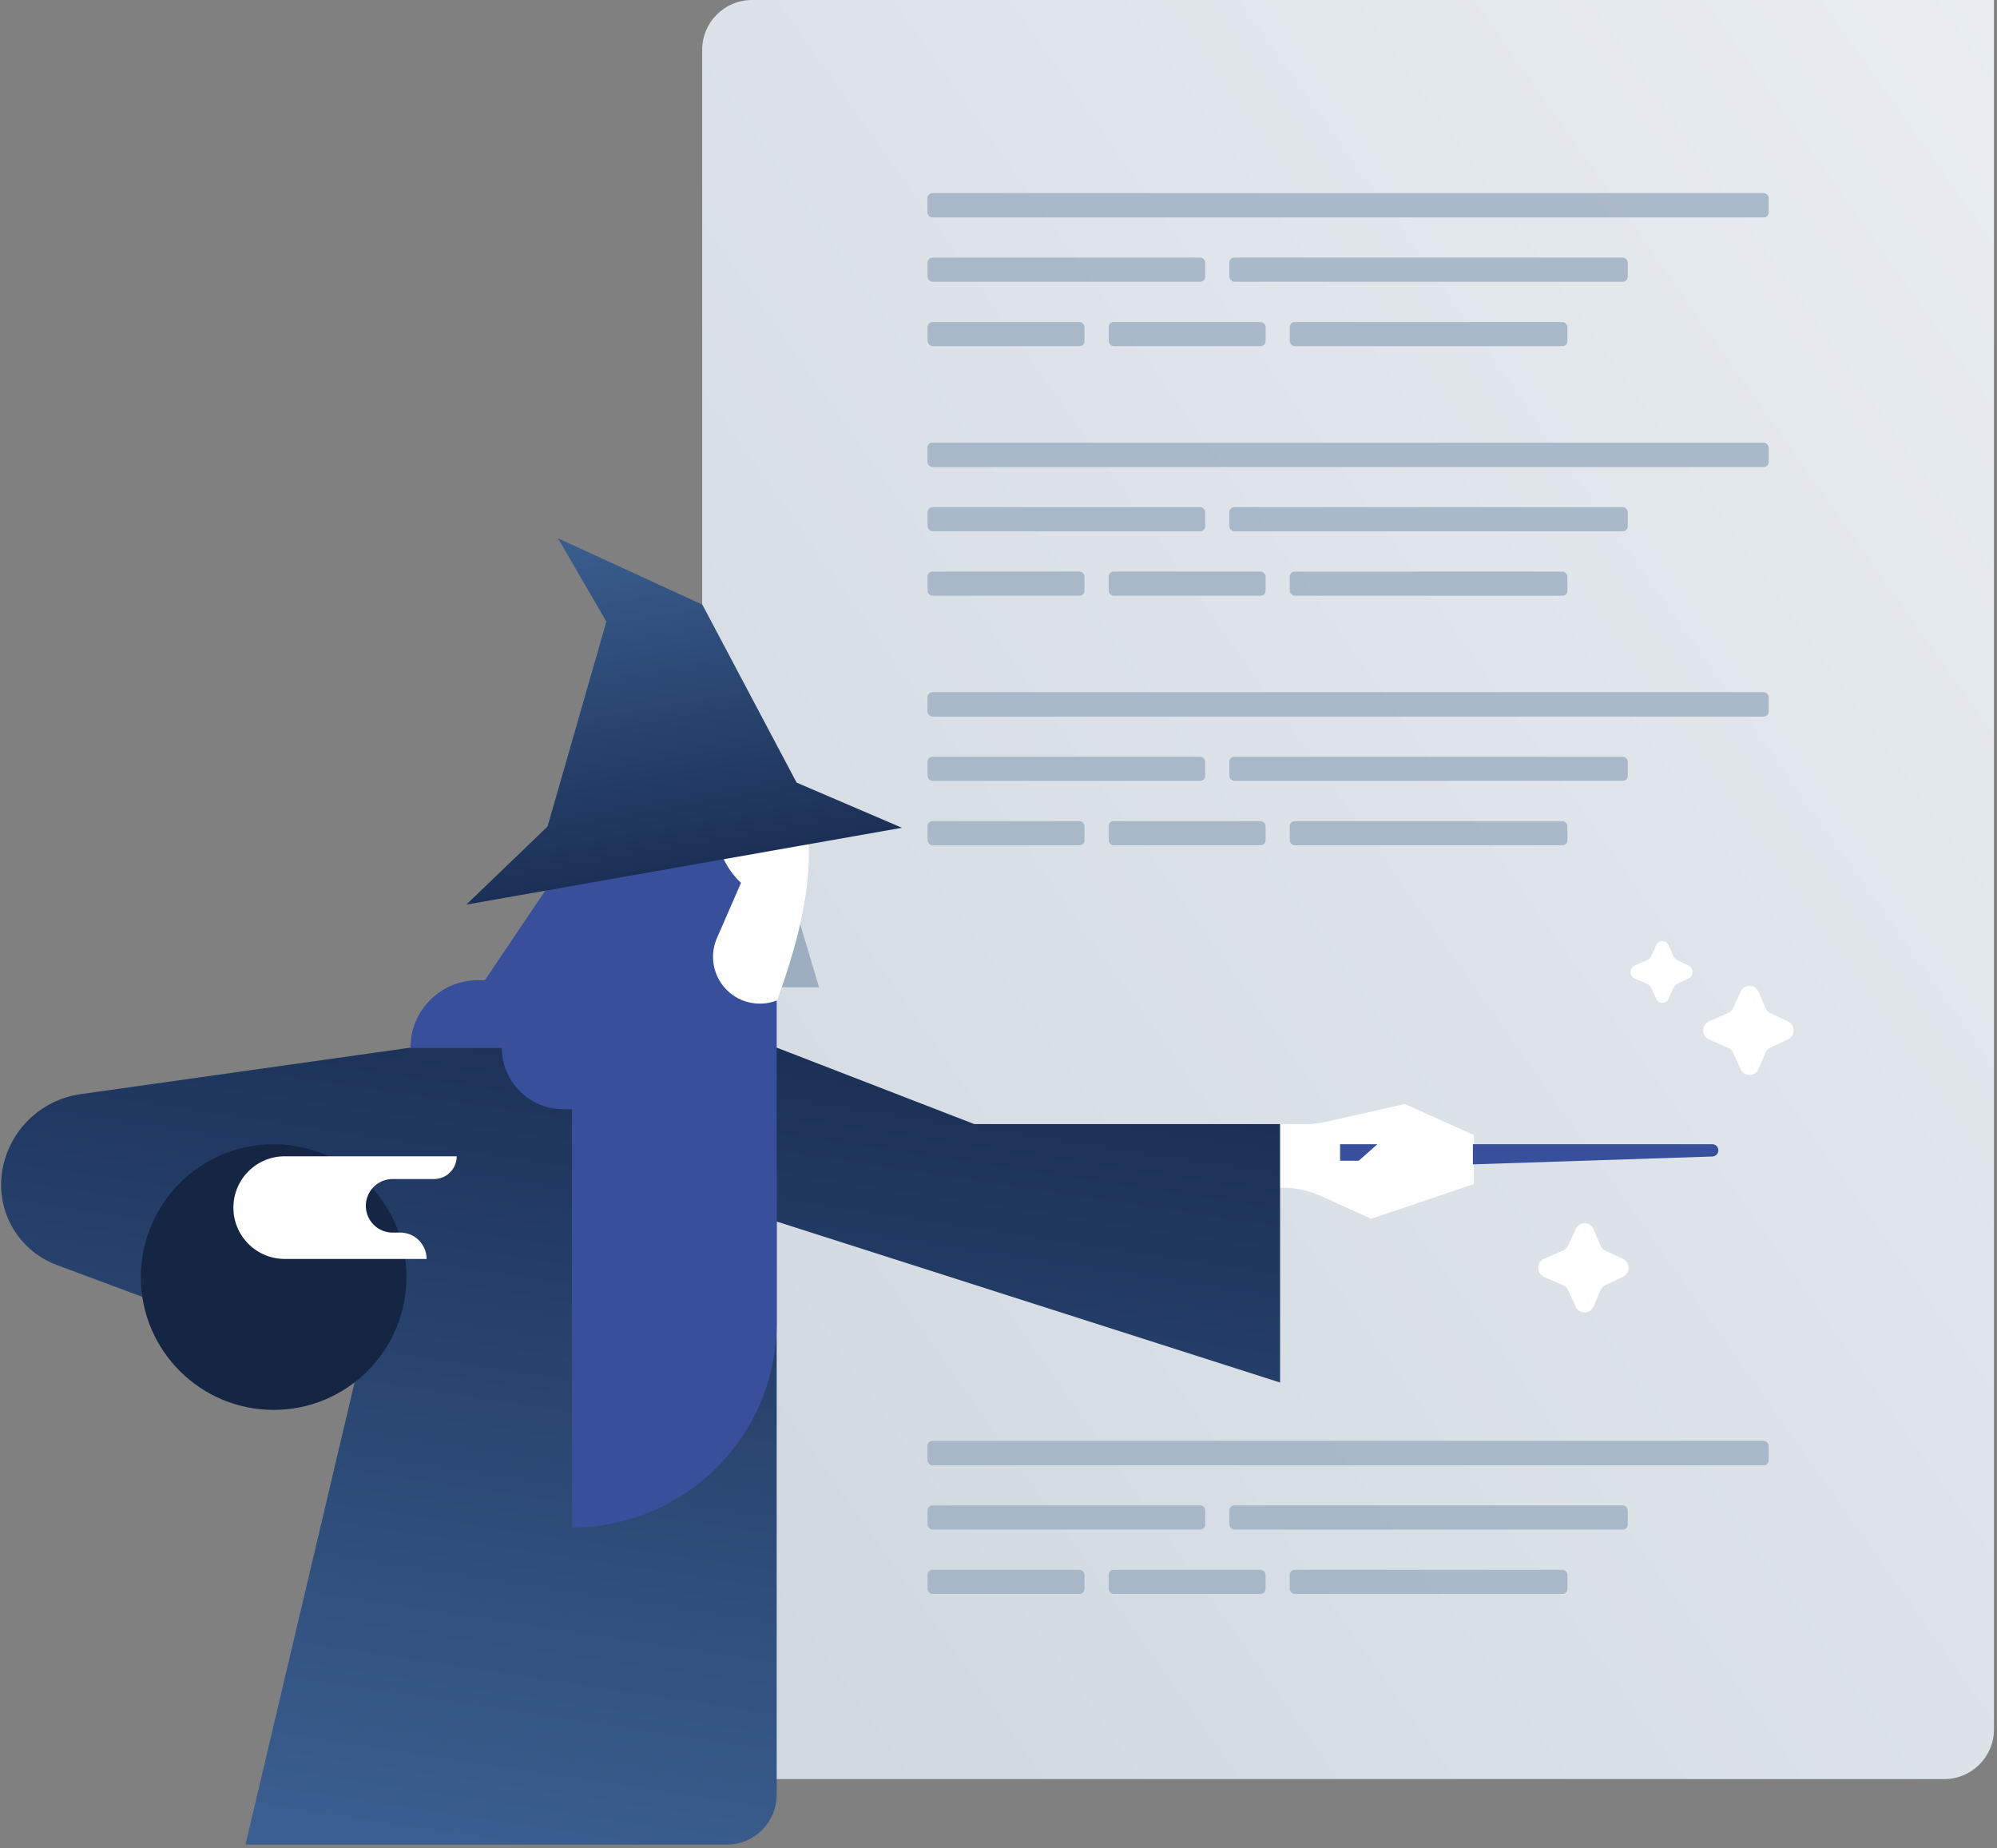
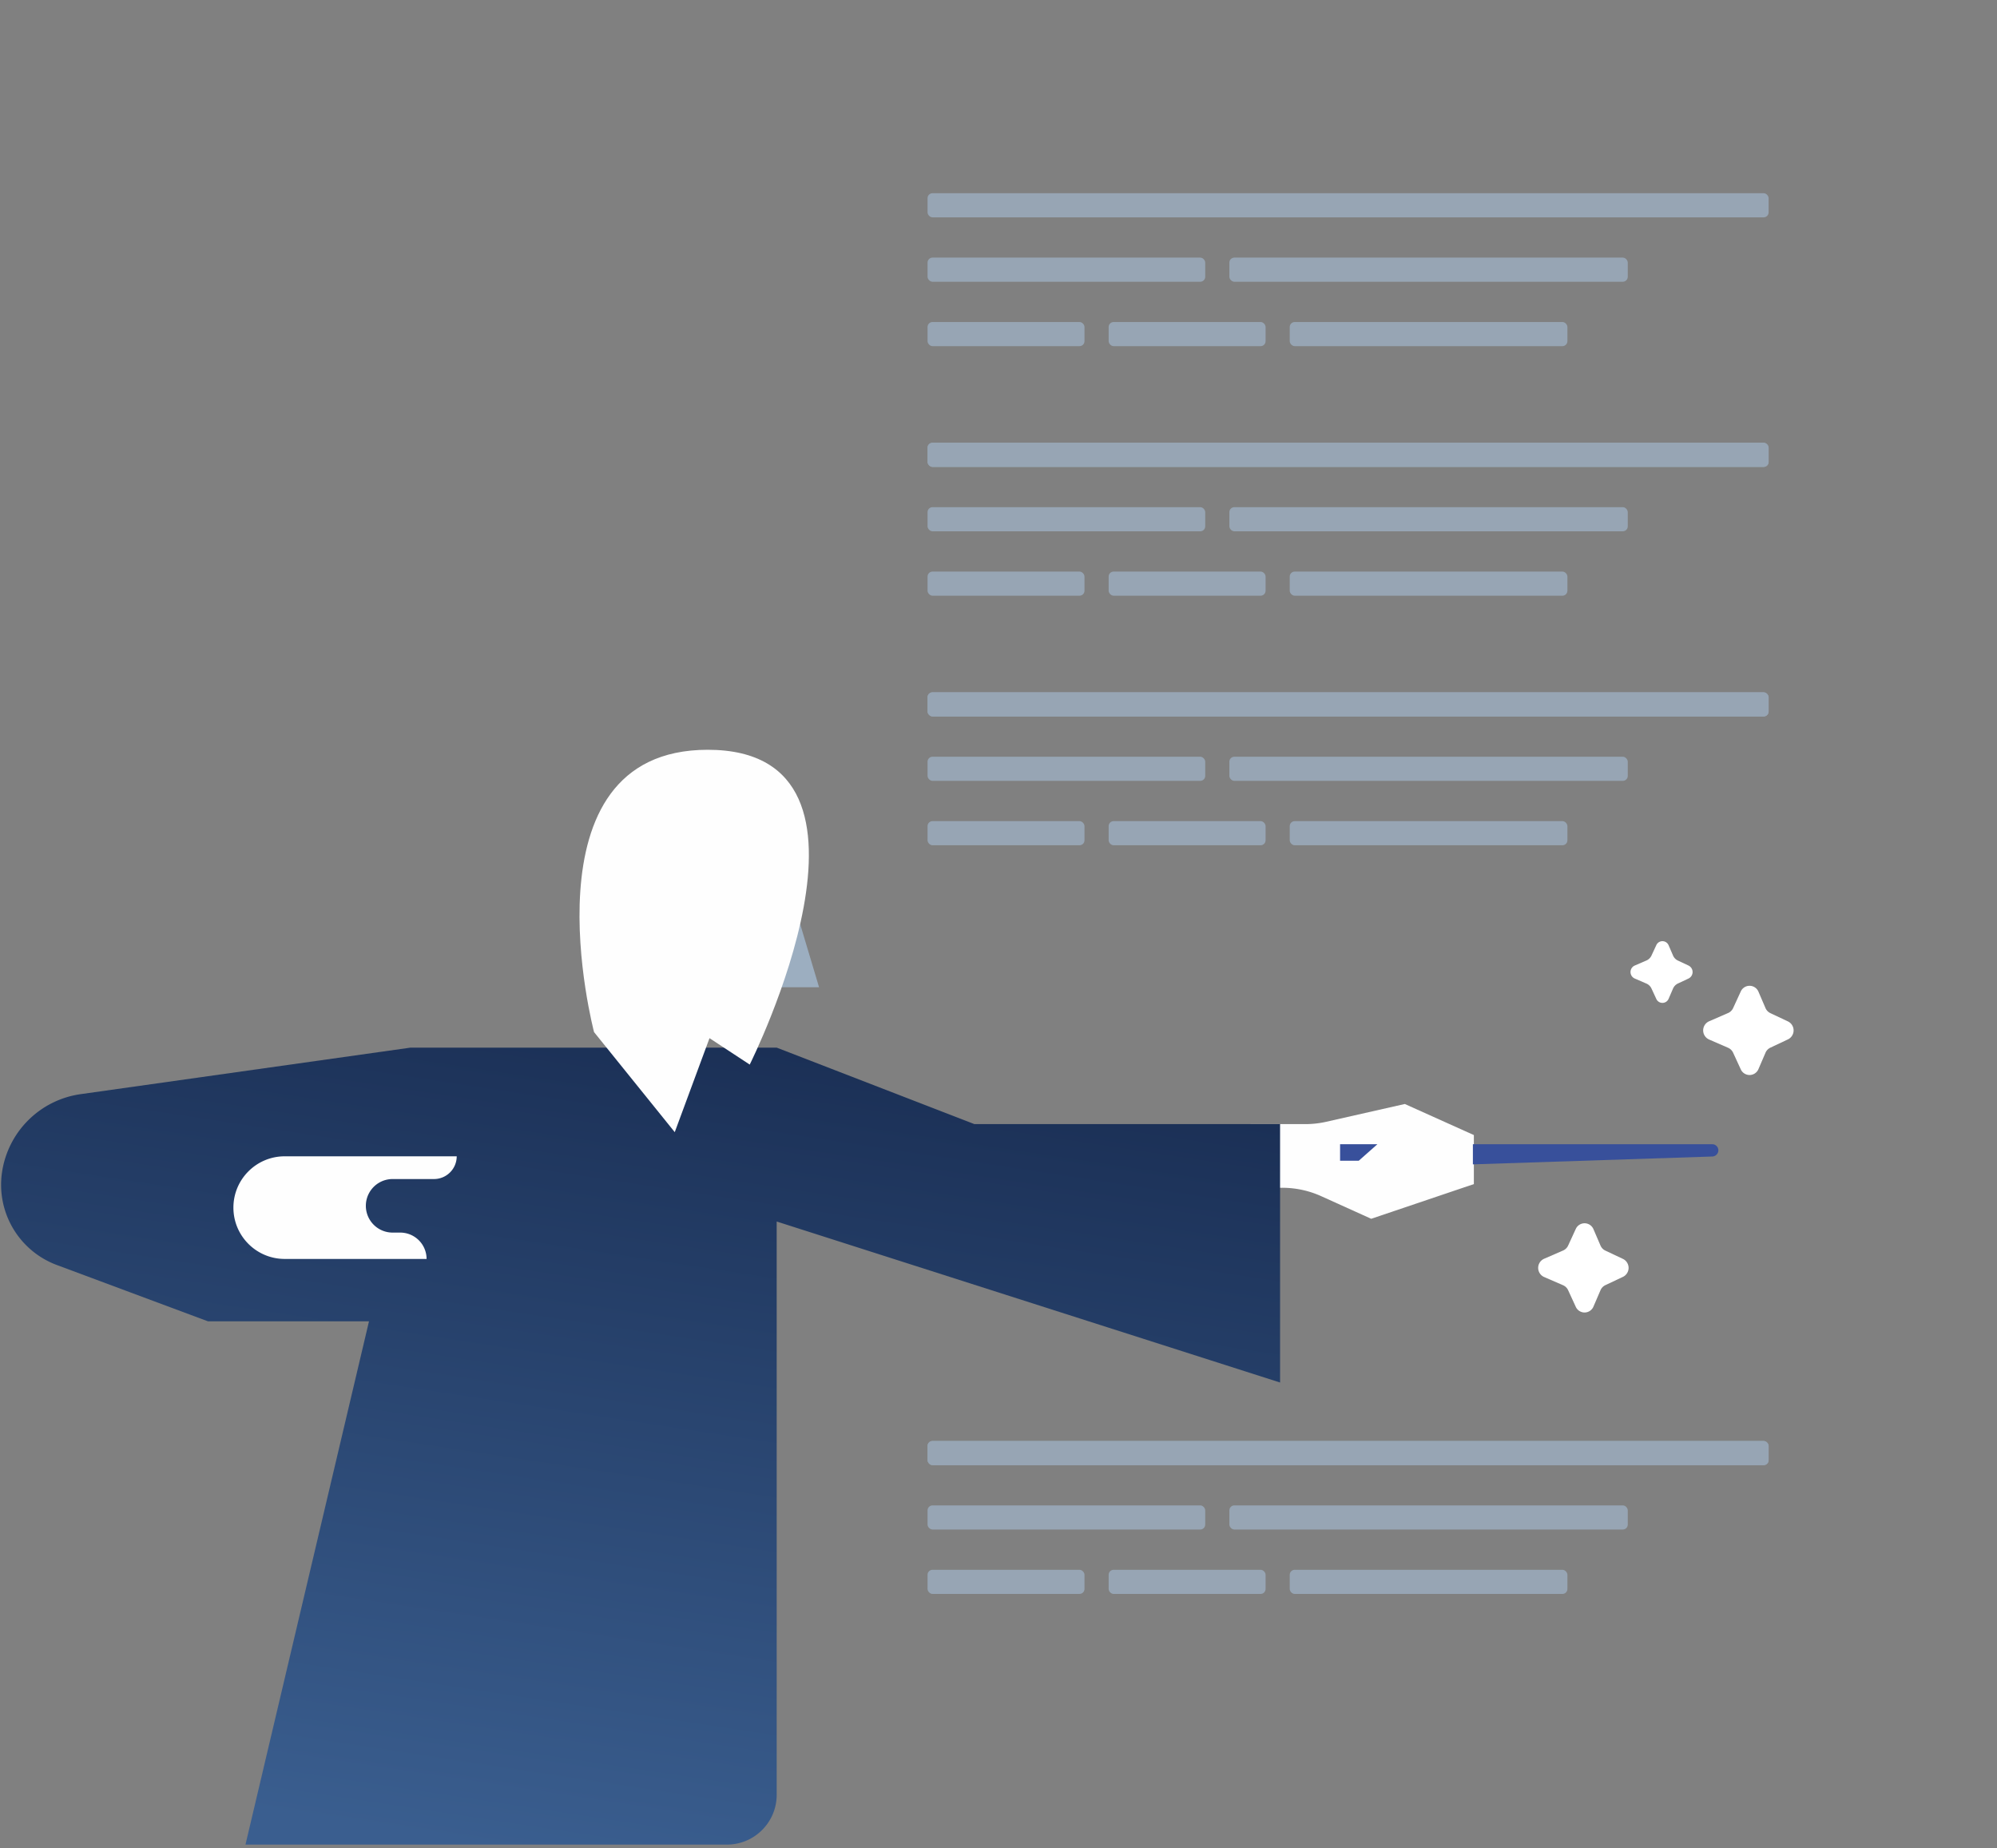
<svg xmlns="http://www.w3.org/2000/svg" width="401" height="371" viewBox="0 0 401 371">
  <rect x="0" y="0" width="401" height="371" fill="#808080" stroke="none" />
  <title>Group 15</title>
  <defs>
    <linearGradient x1="100%" y1="0%" x2="0%" y2="100%" id="a">
      <stop stop-color="#E9EDF1" offset="0%" />
      <stop stop-color="#CFD7DF" offset="100%" />
    </linearGradient>
    <linearGradient x1="35.93%" y1="100%" x2="60.291%" y2="0%" id="b">
      <stop stop-color="#3A5E8F" offset="0%" />
      <stop stop-color="#1B3056" offset="100%" />
    </linearGradient>
    <linearGradient x1="50%" y1="0%" x2="50%" y2="100%" id="c">
      <stop stop-color="#3A5E8F" offset="0%" />
      <stop stop-color="#1B3056" offset="100%" />
    </linearGradient>
  </defs>
  <g fill="none" fill-rule="evenodd">
-     <path d="M10 0h249.394v347.172c0 5.523-4.477 10-10 10H0V10C0 4.477 4.477 0 10 0z" fill="url(#a)" transform="translate(141)" />
    <g opacity=".8" transform="translate(186.253 38.788)" fill="#9CAEC0">
-       <rect width="168.889" height="4.848" rx="1" />
      <rect width="168.889" height="4.848" rx="1" />
      <rect y="25.859" width="31.515" height="4.848" rx="1" />
      <rect x="36.364" y="25.859" width="31.515" height="4.848" rx="1" />
      <rect x="72.727" y="25.859" width="55.758" height="4.848" rx="1" />
      <rect y="12.929" width="55.758" height="4.848" rx="1" />
      <rect x="60.606" y="12.929" width="80" height="4.848" rx="1" />
    </g>
    <g opacity=".8" transform="translate(186.253 88.889)" fill="#9CAEC0">
      <rect width="168.889" height="4.848" rx="1" />
      <rect width="168.889" height="4.848" rx="1" />
      <rect y="25.859" width="31.515" height="4.848" rx="1" />
      <rect x="36.364" y="25.859" width="31.515" height="4.848" rx="1" />
      <rect x="72.727" y="25.859" width="55.758" height="4.848" rx="1" />
      <rect y="12.929" width="55.758" height="4.848" rx="1" />
      <rect x="60.606" y="12.929" width="80" height="4.848" rx="1" />
    </g>
    <g opacity=".8" transform="translate(186.253 138.99)" fill="#9CAEC0">
      <rect width="168.889" height="4.848" rx="1" />
      <rect width="168.889" height="4.848" rx="1" />
      <rect y="25.859" width="31.515" height="4.848" rx="1" />
      <rect x="36.364" y="25.859" width="31.515" height="4.848" rx="1" />
      <rect x="72.727" y="25.859" width="55.758" height="4.848" rx="1" />
      <rect y="12.929" width="55.758" height="4.848" rx="1" />
      <rect x="60.606" y="12.929" width="80" height="4.848" rx="1" />
    </g>
    <g opacity=".8" transform="translate(186.253 289.293)" fill="#9CAEC0">
      <rect width="168.889" height="4.848" rx="1" />
      <rect width="168.889" height="4.848" rx="1" />
      <rect y="25.859" width="31.515" height="4.848" rx="1" />
      <rect x="36.364" y="25.859" width="31.515" height="4.848" rx="1" />
      <rect x="72.727" y="25.859" width="55.758" height="4.848" rx="1" />
      <rect y="12.929" width="55.758" height="4.848" rx="1" />
      <rect x="60.606" y="12.929" width="80" height="4.848" rx="1" />
    </g>
    <path d="M316.424 246.71l-1.542 3.35a2 2 0 0 1-1.02.997l-3.793 1.65a2 2 0 0 0 0 3.668l3.793 1.648a2 2 0 0 1 1.02.998l1.542 3.349a1.937 1.937 0 0 0 3.538-.045l1.42-3.301a2 2 0 0 1 .984-1.02l3.51-1.655a2 2 0 0 0 0-3.618l-3.51-1.655a2 2 0 0 1-.985-1.02l-1.419-3.3a1.937 1.937 0 0 0-3.538-.045zm33.131-47.676l-1.542 3.349a2 2 0 0 1-1.02.997l-3.793 1.65a2 2 0 0 0 0 3.668l3.793 1.649a2 2 0 0 1 1.02.997l1.542 3.35a1.937 1.937 0 0 0 3.538-.046l1.42-3.301a2 2 0 0 1 .984-1.02l3.511-1.654a2 2 0 0 0 0-3.619l-3.51-1.655a2 2 0 0 1-.985-1.019l-1.42-3.301a1.937 1.937 0 0 0-3.538-.045zm-16.96-9.301l-.974 2.102a2 2 0 0 1-1.02.996l-2.33 1.006a1.426 1.426 0 0 0 0 2.619l2.33 1.006a2 2 0 0 1 1.02.995l.974 2.103a1.348 1.348 0 0 0 2.46-.032l.894-2.068a2 2 0 0 1 .987-1.017l2.106-.987a1.446 1.446 0 0 0 0-2.619l-2.106-.987a2 2 0 0 1-.987-1.018l-.894-2.068a1.348 1.348 0 0 0-2.46-.031z" fill="#FFF" />
    <g transform="translate(0 98)">
      <path d="M251.098 127.677h11.02a19 19 0 0 0 4.196-.47l15.778-3.57 13.863 6.238v9.842l-20.615 6.966-10.04-4.538a19 19 0 0 0-11.168-1.391l-6.051 1.08 3.017-14.157z" fill="#FEFEFE" />
      <path d="M155.96 112.323l39.703 15.354h61.378v51.878L155.96 147.232v115.091c0 5.523-4.478 10-10 10H49.293l24.8-105.05H41.768l-30.358-11.31A17.19 17.19 0 0 1 .404 137.358a18.576 18.576 0 0 1 15.786-15.695l66.234-9.339h73.536z" fill="url(#b)" />
      <path d="M295.758 131.717h48.08c.67 0 1.213.543 1.213 1.212 0 .676-.537 1.23-1.212 1.252l-48.081 1.577v-4.04z" fill="#38509B" />
      <path d="M164.47 100.202h-8.08s-4.698-5.548 4.21-12.93l3.87 12.93z" fill="#9CAEC0" />
      <path d="M119.286 109.204s-14.96-56.679 22.82-56.679c40.124 0 8.439 63.2 8.439 63.2l-8.075-5.303-6.98 18.87-16.204-20.088z" fill="#FEFEFE" />
-       <path d="M119.092 66.563L97.364 98.788H95.96c-7.476 0-13.536 6.06-13.536 13.535h18.334c0 6.825 5.533 12.357 12.357 12.357h1.74v83.975c22.701 0 41.105-18.403 41.105-41.104v-64.69a9.397 9.397 0 0 1-11.999-12.515l4.833-11.113c-3.807-3.535-5.71-8.977-5.71-16.324 0-7.348-7.997-6.13-23.992 3.654z" fill="#38509B" />
-       <circle fill="#152645" cx="54.949" cy="158.384" r="26.667" />
-       <path fill="url(#c)" transform="rotate(-10 131.366 41.805)" d="M86.953 76.423h88.826l-19.26-12.606-12.432-38.464L117.84 7.186l6.675 18.167-18.779 38.464z" />
      <path fill="#38509B" d="M276.58 131.717h-7.49v3.314h3.745z" />
      <path d="M57.17 154.745h28.487a5.291 5.291 0 0 0-5.292-5.29h-1.527a5.375 5.375 0 0 1 0-10.75h8.307a4.564 4.564 0 0 0 4.563-4.564H57.171c-5.69 0-10.302 4.613-10.302 10.302 0 5.69 4.612 10.302 10.302 10.302z" fill="#FEFEFE" />
    </g>
  </g>
</svg>